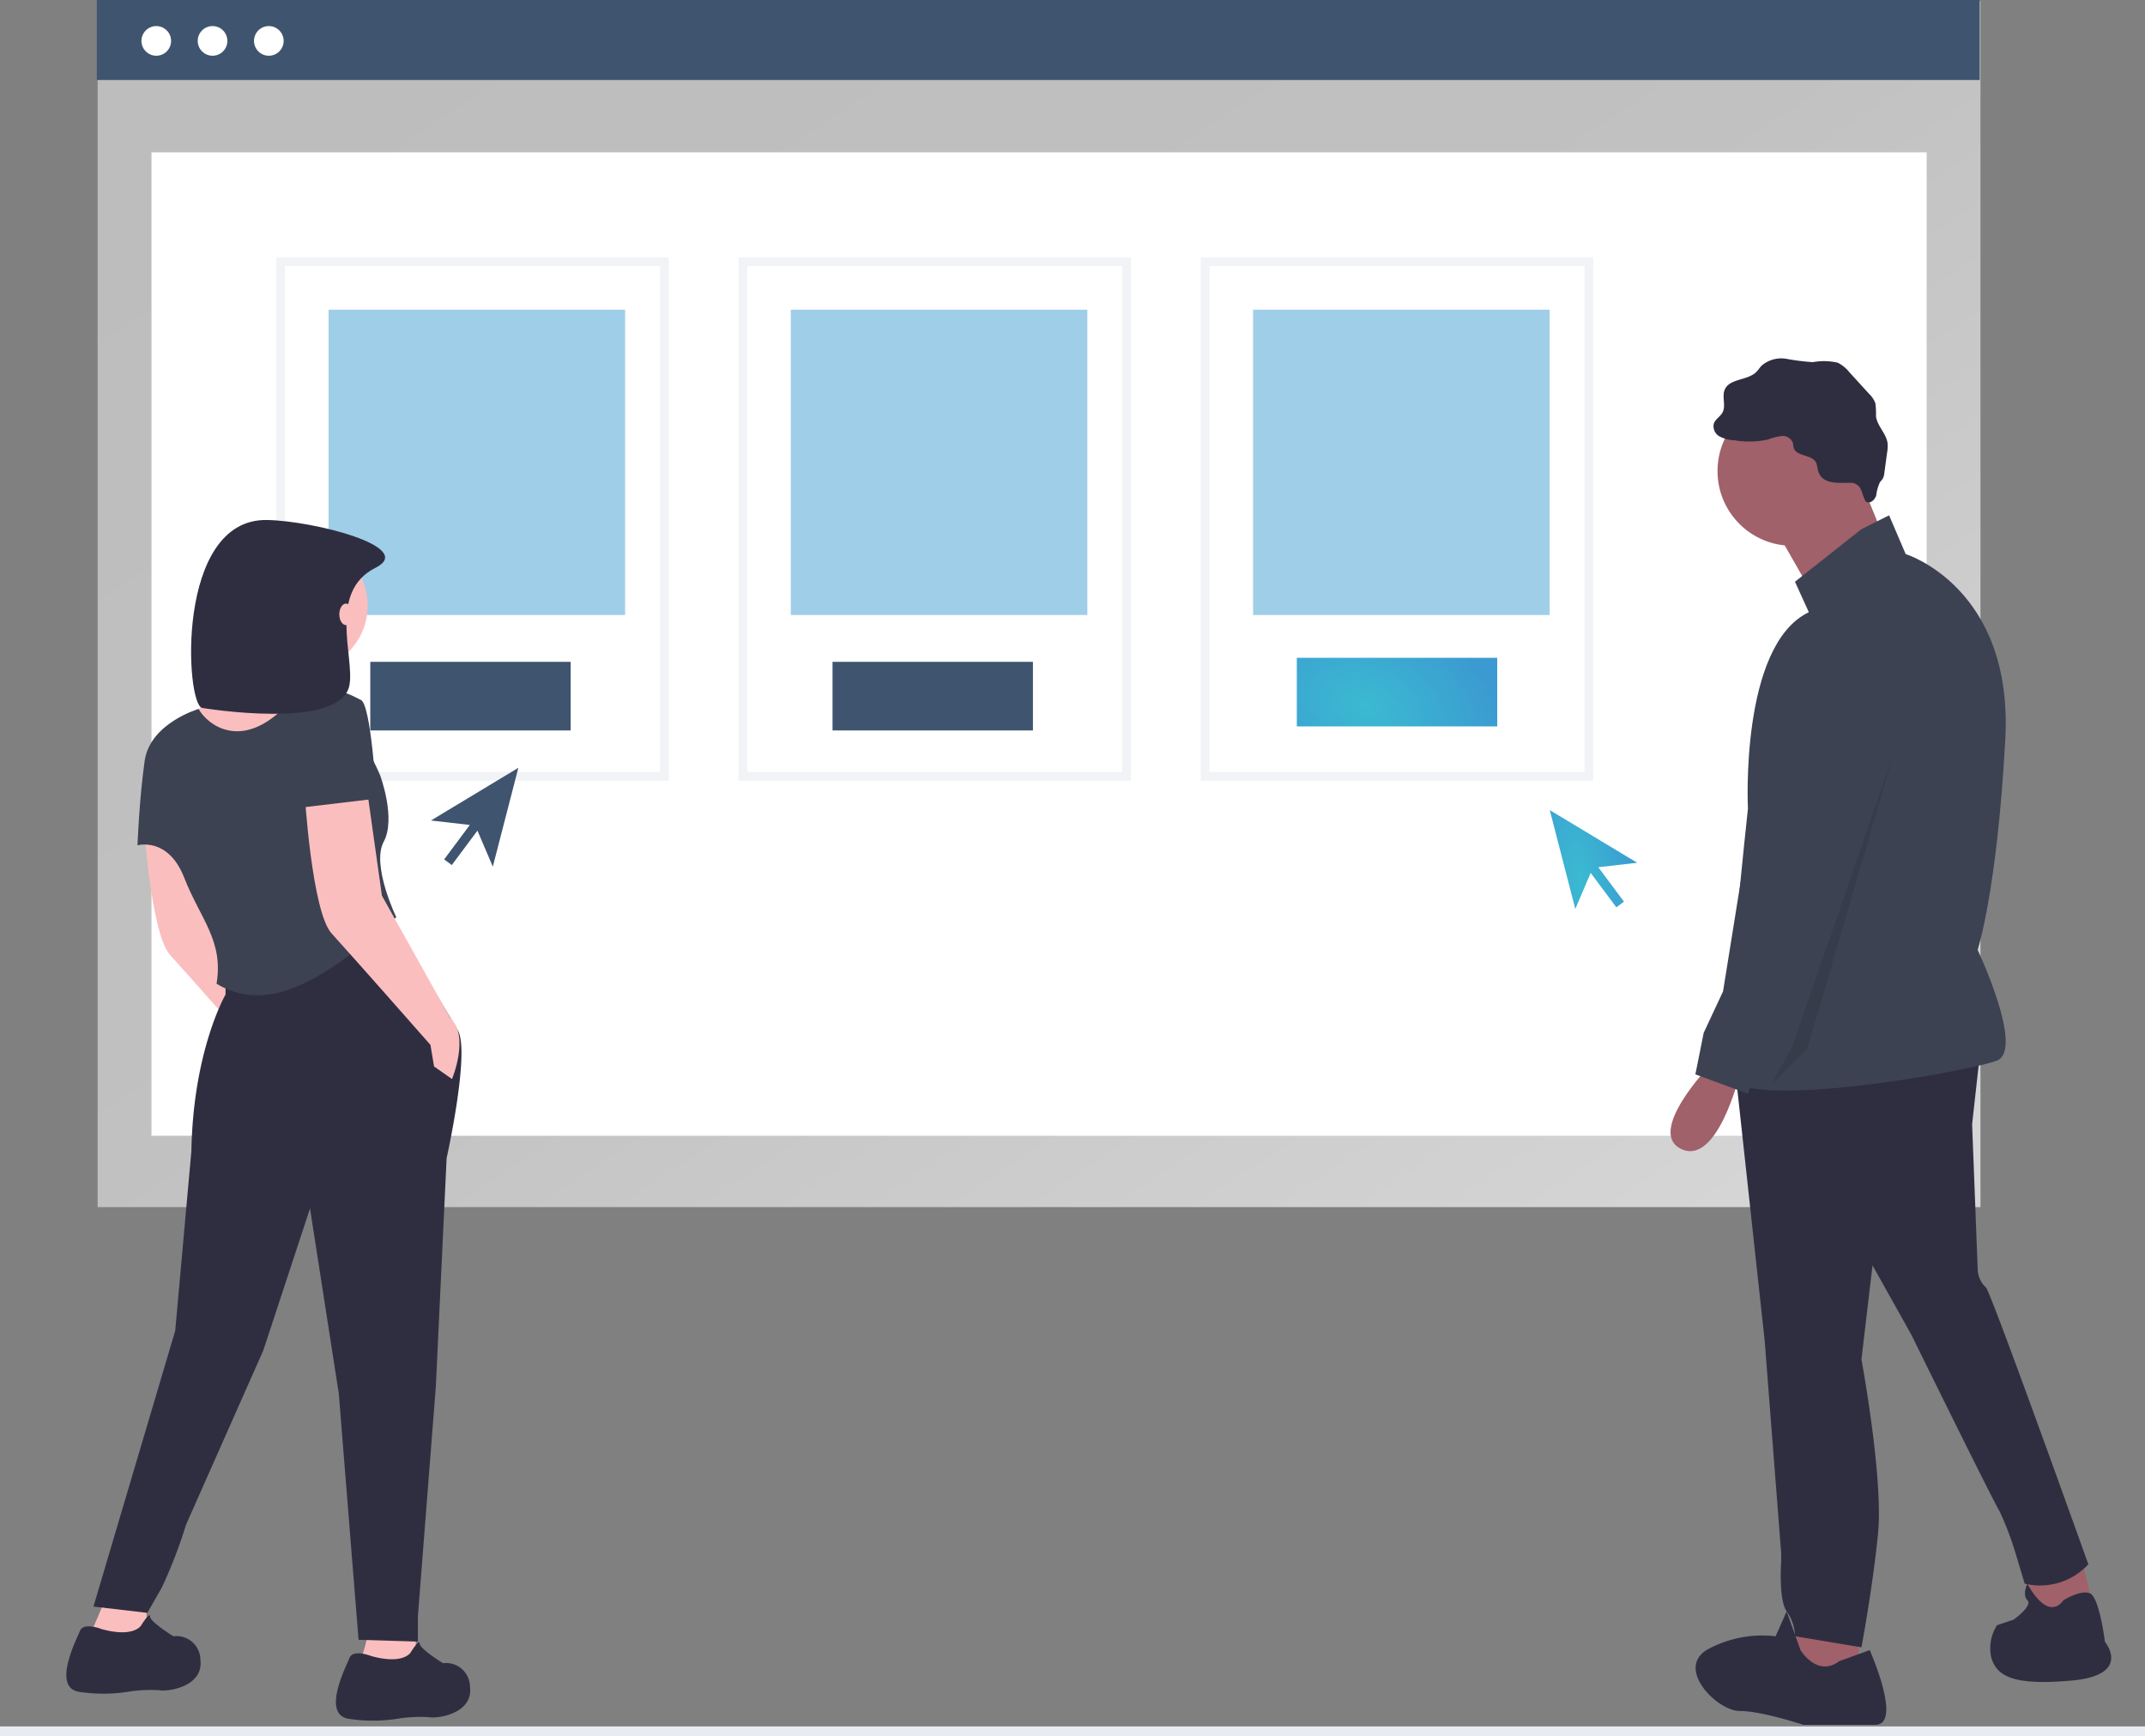
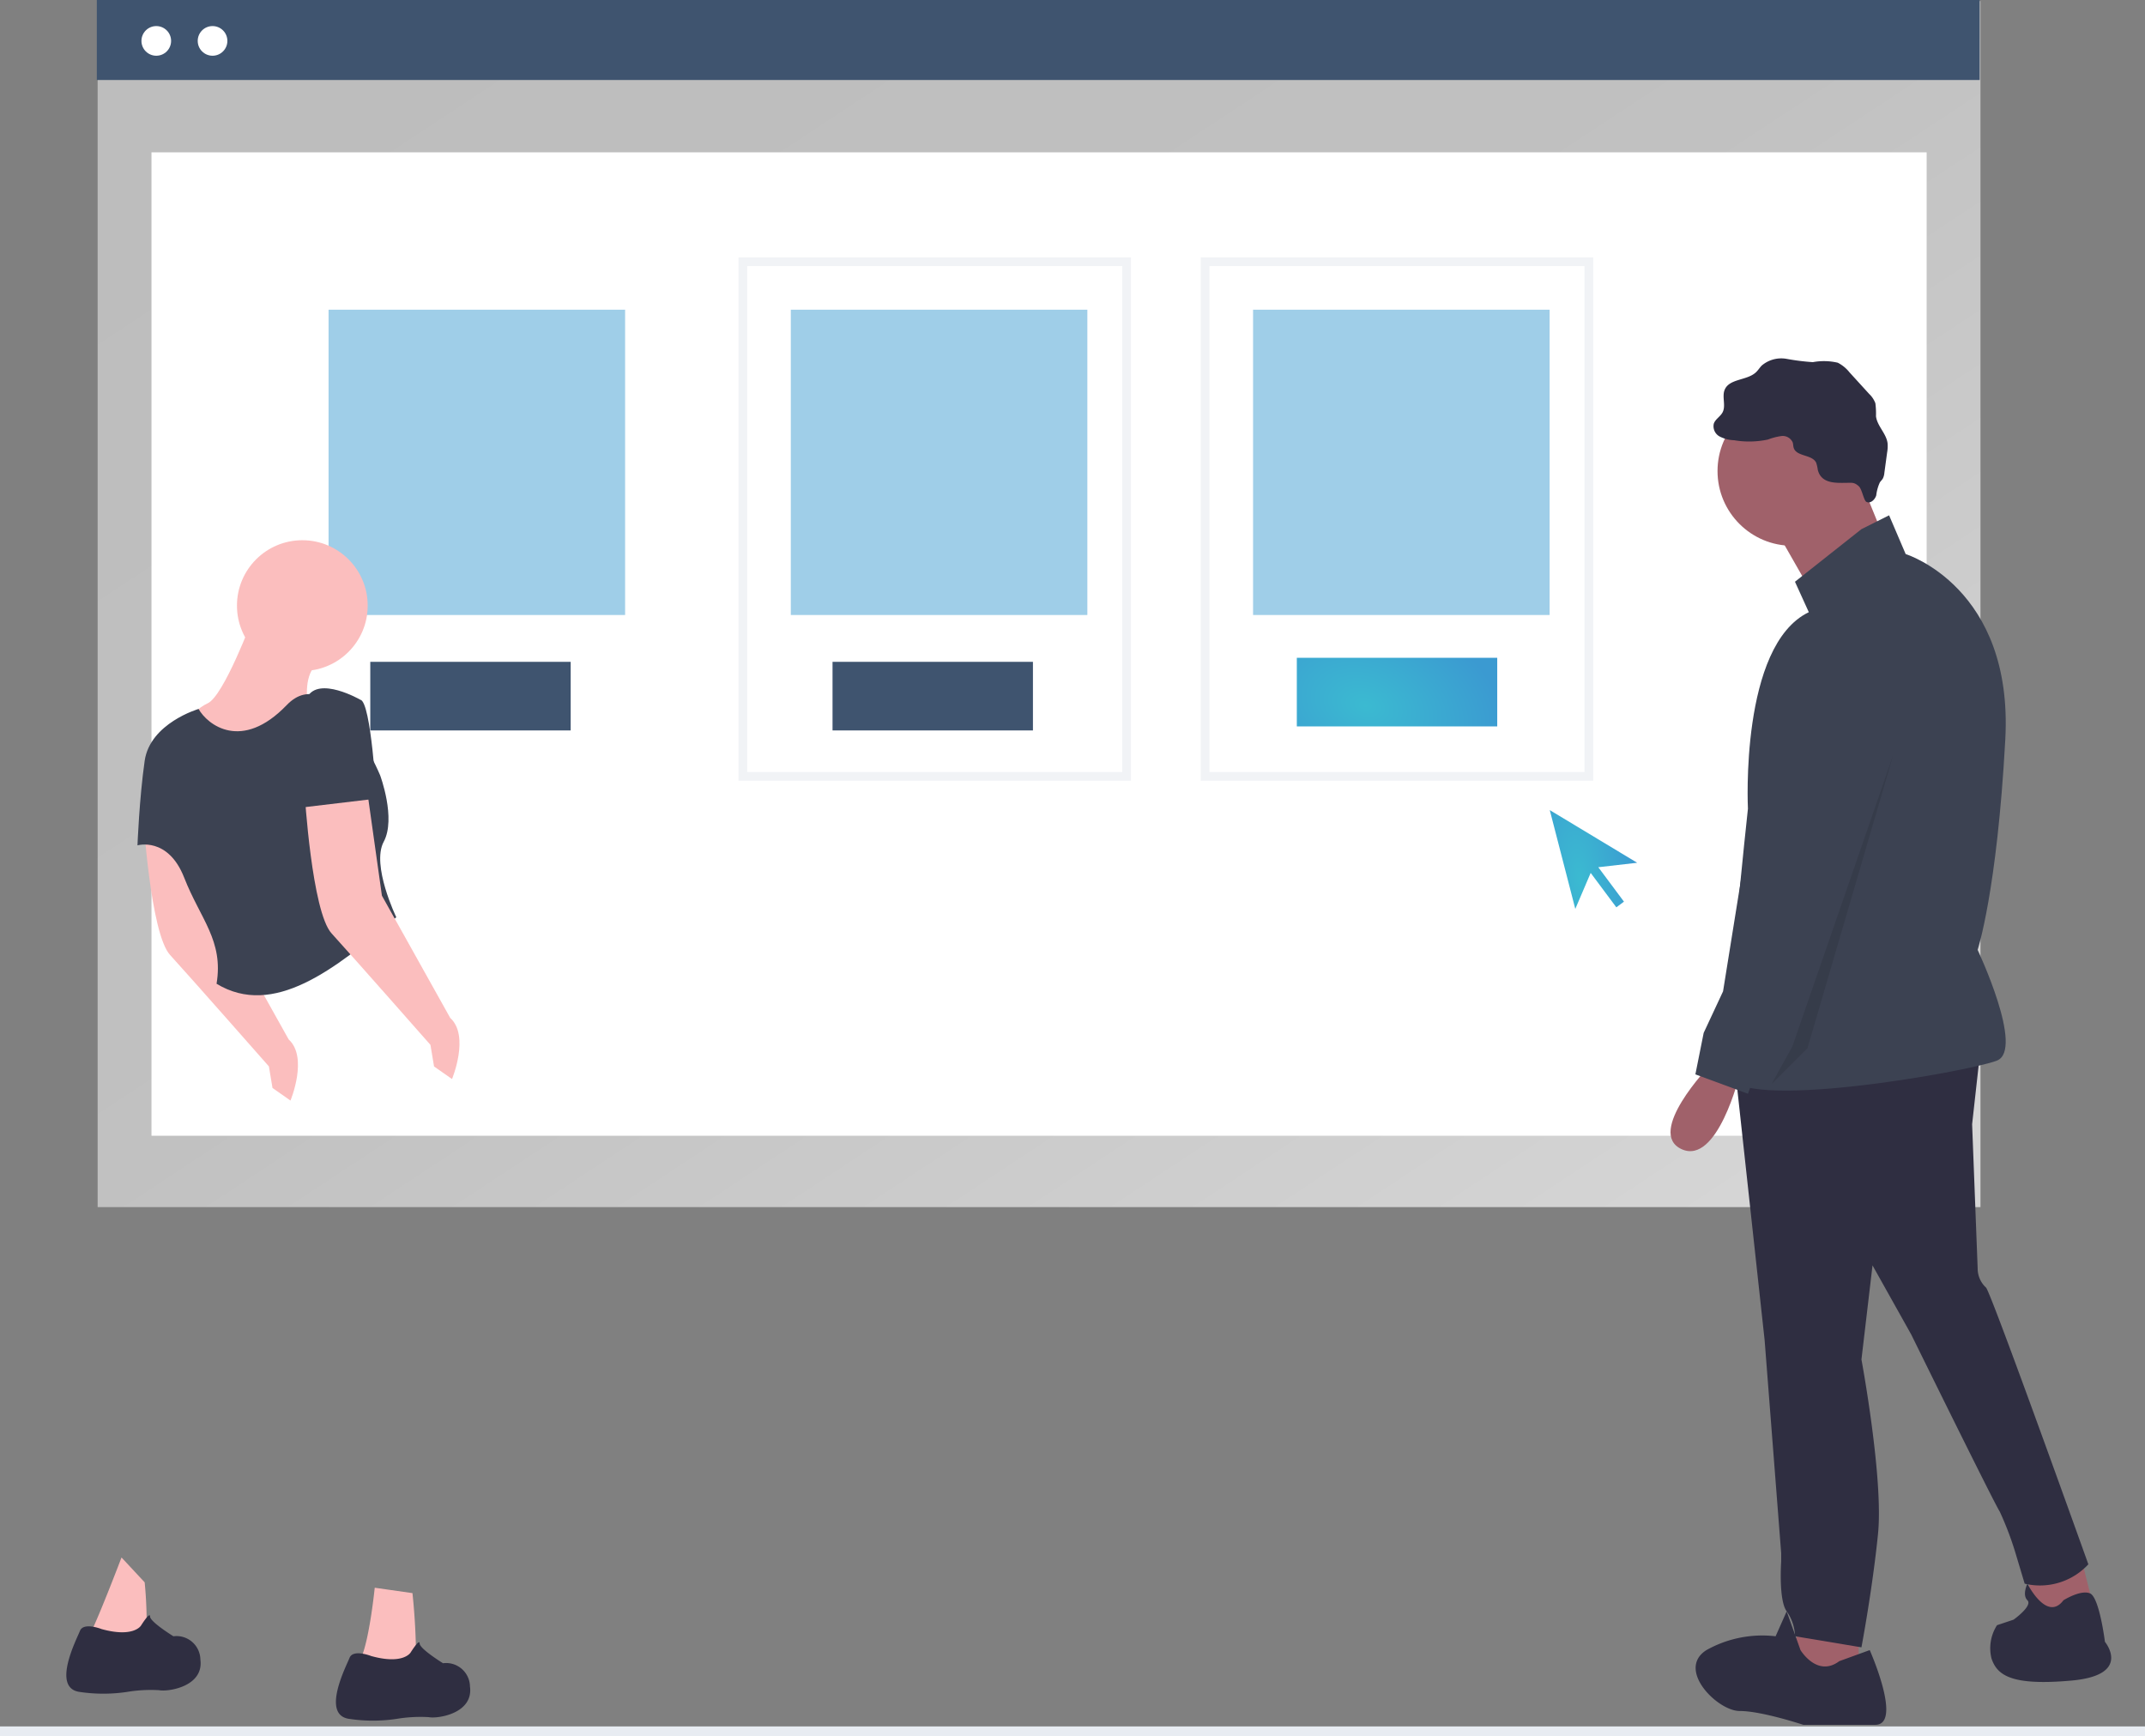
<svg xmlns="http://www.w3.org/2000/svg" width="245.937" height="199.054" viewBox="0 0 245.937 199.054">
  <rect x="0" y="0" width="245.937" height="199.054" fill="#808080" stroke="none" />
  <defs>
    <linearGradient id="linear-gradient" x1="0.049" y1="0.058" x2="0.95" y2="0.932" gradientUnits="objectBoundingBox">
      <stop offset="0" stop-color="#fff" stop-opacity="0.478" />
      <stop offset="0.485" stop-color="#fff" stop-opacity="0.51" />
      <stop offset="1" stop-color="#fff" stop-opacity="0.671" />
    </linearGradient>
    <radialGradient id="radial-gradient" cx="0.341" cy="0.695" r="0.675" gradientTransform="matrix(-0.991, 0.131, -0.292, -2.219, 0.883, 2.194)" gradientUnits="objectBoundingBox">
      <stop offset="0" stop-color="#3bbad1" />
      <stop offset="1" stop-color="#3b9ad1" />
    </radialGradient>
  </defs>
  <g id="How_Do_I_Make_My_Employees_Care_" data-name="How Do I Make My Employees Care?" transform="translate(7.672)">
    <rect id="Rectangle_3178" data-name="Rectangle 3178" width="215.879" height="138.259" transform="translate(3.523 0.122)" fill="url(#linear-gradient)" />
    <rect id="Rectangle_3179" data-name="Rectangle 3179" width="203.533" height="112.738" transform="translate(9.696 17.463)" fill="#fff" />
    <rect id="Rectangle_3180" data-name="Rectangle 3180" width="215.879" height="9.171" transform="translate(3.43)" fill="#3f546f" />
    <g id="Rectangle_3266" data-name="Rectangle 3266" transform="translate(24 29.503)" fill="#fff" stroke="#f1f3f6" stroke-width="1">
      <rect width="45" height="60" stroke="none" />
-       <rect x="0.5" y="0.5" width="44" height="59" fill="none" />
    </g>
    <g id="Rectangle_3267" data-name="Rectangle 3267" transform="translate(77 29.503)" fill="#fff" stroke="#f1f3f6" stroke-width="1">
      <rect width="45" height="60" stroke="none" />
      <rect x="0.5" y="0.5" width="44" height="59" fill="none" />
    </g>
    <rect id="Rectangle_3269" data-name="Rectangle 3269" width="34" height="35" transform="translate(83 35.503)" fill="#9fcee8" />
    <rect id="Rectangle_3271" data-name="Rectangle 3271" width="34" height="35" transform="translate(30 35.503)" fill="#9fcee8" />
    <g id="Rectangle_3268" data-name="Rectangle 3268" transform="translate(130 29.503)" fill="#fff" stroke="#f1f3f6" stroke-width="1">
      <rect width="45" height="60" stroke="none" />
      <rect x="0.5" y="0.5" width="44" height="59" fill="none" />
    </g>
    <rect id="Rectangle_3270" data-name="Rectangle 3270" width="34" height="35" transform="translate(136 35.503)" fill="#9fcee8" />
    <circle id="Ellipse_1380" data-name="Ellipse 1380" cx="1.7" cy="1.7" r="1.7" transform="translate(8.546 2.989)" fill="#fff" />
    <circle id="Ellipse_1381" data-name="Ellipse 1381" cx="1.7" cy="1.7" r="1.7" transform="translate(14.998 2.989)" fill="#fff" />
-     <circle id="Ellipse_1382" data-name="Ellipse 1382" cx="1.7" cy="1.7" r="1.7" transform="translate(21.45 2.989)" fill="#fff" />
    <path id="Path_10756" data-name="Path 10756" d="M734.44,576.821l1.586,6.346-6.98,1.9-.635-6.663Z" transform="translate(-503.623 -398.762)" fill="#a0616a" />
    <path id="Path_10757" data-name="Path 10757" d="M647.238,599.676V605.7l-6.981,1.269-1.269-3.173,2.538-5.394Z" transform="translate(-441.803 -413.685)" fill="#a0616a" />
    <path id="Path_10758" data-name="Path 10758" d="M867.937,519.477l-.952,8.567.635,16.5a2.978,2.978,0,0,0,.952,2.221c.511.347,11.74,31.729,11.74,31.729a7.556,7.556,0,0,1-7.3,2.221l-.952-3.173a36.848,36.848,0,0,0-1.9-5.077c-.635-.952-10.153-20.307-10.153-20.307l-4.442-7.932-1.269,10.788s2.538,13.644,1.9,19.989-1.9,13.009-1.9,13.009l-7.615-1.269a5.3,5.3,0,0,0-.952-2.856c-.952-1.269-.635-5.711-.635-5.711v-.952l-1.9-24.431-3.49-32.046Z" transform="translate(-648.542 -399.165)" fill="#2f2e41" />
    <circle id="Ellipse_1383" data-name="Ellipse 1383" cx="8.567" cy="8.567" r="8.567" transform="translate(189.253 45.432)" fill="#a0616a" />
    <path id="Path_10759" data-name="Path 10759" d="M643.171,175.443l3.49,8.567-8.25,6.029-5.077-8.884Z" transform="translate(-437.895 -121.286)" fill="#a0616a" />
    <path id="Path_10760" data-name="Path 10760" d="M852.666,322.687l3.173-1.586,1.9,4.442s12.374,3.807,11.422,21.258-3.173,24.114-3.173,24.114,5.394,11.422,2.221,12.692-30.142,6.029-30.777,1.586,2.221-30.46,2.221-30.46-.952-18.72,6.98-22.528l-1.587-3.49Z" transform="translate(-646.914 -262.025)" fill="#3c4252" />
    <path id="Path_10761" data-name="Path 10761" d="M820.512,525.644s-7.3,7.615-3.173,9.519S824,526.6,824,526.6Z" transform="translate(-632.211 -403.428)" fill="#a0616a" />
    <path id="Path_10762" data-name="Path 10762" d="M841.884,733.844l3.49-1.269s3.807,8.567.635,8.567h-8.25s-4.759-1.586-7.3-1.586-7.3-4.759-3.808-6.98a13.1,13.1,0,0,1,7.932-1.586l1.269-2.856,1.586,4.442S839.346,735.747,841.884,733.844Z" transform="translate(-638.671 -543.411)" fill="#2f2e41" />
    <path id="Path_10763" data-name="Path 10763" d="M943.14,719.758s1.987-1.254,3.056-.785,1.7,5.545,1.7,5.545,3.173,3.808-3.807,4.442-8.567-.635-9.2-2.538a4.883,4.883,0,0,1,.635-3.807l1.9-.635s2.221-1.586,1.586-2.221,0-1.9,0-1.9S941.236,722.3,943.14,719.758Z" transform="translate(-714.226 -536.305)" fill="#2f2e41" />
    <path id="Path_10764" data-name="Path 10764" d="M843.961,275.635a4.193,4.193,0,0,0-.186-.815c-.46-.966-2.257-.684-2.577-1.705-.063-.2-.049-.417-.111-.617a1.253,1.253,0,0,0-1.291-.739,6.967,6.967,0,0,0-1.547.4,10.259,10.259,0,0,1-3.888.081,3.912,3.912,0,0,1-1.66-.432,1.338,1.338,0,0,1-.666-1.459c.172-.526.747-.815,1.006-1.3.411-.776-.091-1.779.242-2.591.535-1.3,2.558-1.042,3.586-2.005.25-.234.429-.533.668-.777a3.458,3.458,0,0,1,2.839-.766,26.184,26.184,0,0,0,3.016.379,7,7,0,0,1,2.857.064,4.075,4.075,0,0,1,1.342,1.1l2.273,2.493a2.8,2.8,0,0,1,.7,1.058,9.327,9.327,0,0,1,.069,1.484c.133,1.126,1.187,1.976,1.329,3.1a4.028,4.028,0,0,1-.05,1.044l-.318,2.348a1.749,1.749,0,0,1-.18.658c-.093.158-.233.283-.337.434a4.926,4.926,0,0,0-.414,1.485c-.146.5-.671.988-1.13.749-.3-.156-.5-1.447-.861-1.782-.507-.467-.771-.409-1.4-.4C846.027,277.135,844.362,277.243,843.961,275.635Z" transform="translate(-643.212 -221.773)" fill="#2f2e41" />
    <path id="Path_10765" data-name="Path 10765" d="M840.855,364.243s9.519,3.807,6.663,12.374-10.471,34.9-10.471,34.9l-4.442,2.221-1.269,3.49-6.029-2.221.952-4.759,2.221-4.759,5.711-35.536S834.192,363.926,840.855,364.243Z" transform="translate(-638.594 -291.842)" fill="#3c4252" />
    <path id="Path_10766" data-name="Path 10766" d="M647.3,280.284l-9.836,33.633-4.125,4.125,2.38-4.284Z" transform="translate(-437.895 -193.763)" opacity="0.1" />
    <path id="Path_10767" data-name="Path 10767" d="M255.747,427.631l1.855,13.188,7.831,14.012c2.267,2.061.206,7.006.206,7.006l-2.061-1.442-.412-2.473s-9.067-10.3-11.333-12.776-3.091-16.073-3.091-16.073Z" transform="translate(-240.006 -335.671)" fill="#fbbebe" />
    <path id="Path_10768" data-name="Path 10768" d="M235.483,711.749a46.855,46.855,0,0,1,.206,5.976c-.206,1.236-6.388-.206-6.388-.206,1.03-2.061,3.528-8.62,3.528-8.62Z" transform="translate(-226.568 -530.353)" fill="#fbbebe" />
    <path id="Path_10769" data-name="Path 10769" d="M335.411,719.98a74.713,74.713,0,0,1,.412,7.831c-.206,1.236-6.388-.206-6.388-.206,1.03-2.061,1.649-8.243,1.649-8.243Z" transform="translate(-295.791 -537.347)" fill="#fbbebe" />
    <circle id="Ellipse_1384" data-name="Ellipse 1384" cx="7.495" cy="7.495" r="7.495" transform="translate(19.497 61.93)" fill="#fbbebe" />
    <path id="Path_10770" data-name="Path 10770" d="M273.248,365.115c-1.236,1.649-.618,4.533-.618,4.533s-12.57,14.631-14.837,14.631-1.855-10.3-1.855-10.3,3.3-3.915,5.152-4.74,5.152-9.685,5.152-9.685S274.484,363.467,273.248,365.115Z" transform="translate(-244.962 -288.607)" fill="#fbbebe" />
-     <path id="Path_10771" data-name="Path 10771" d="M264,468.362l8.066,13.55c1.472,2.422-1.266,14.682-1.266,14.682l-1.236,26.17-2.061,26.37v2.885l-6.8-.206-2.267-28.224-3.3-21.225-5.358,16.279-8.861,19.988a54.778,54.778,0,0,1-2.782,7.209l-1.649,2.885-6.18-.722,9.375-31.627,1.855-20.607c.206-11.54,3.915-17.928,3.915-17.928v-2.473Z" transform="translate(-227.263 -363.829)" fill="#2f2e41" />
    <path id="Path_10772" data-name="Path 10772" d="M228.806,730.762s1.03-1.649,1.03-1.03S232.515,732,232.515,732a2.736,2.736,0,0,1,3.091,2.679c.412,3.091-3.709,3.709-4.74,3.5a16.814,16.814,0,0,0-3.709.206,18.386,18.386,0,0,1-5.358,0c-3.3-.412-.412-5.976,0-7.006s2.473-.206,2.473-.206C227.982,732.2,228.806,730.762,228.806,730.762Z" transform="translate(-220.303 -544.42)" fill="#2f2e41" />
    <path id="Path_10773" data-name="Path 10773" d="M328.939,740.776s1.03-1.648,1.03-1.03,2.679,2.267,2.679,2.267a2.736,2.736,0,0,1,3.091,2.679c.412,3.091-3.709,3.709-4.739,3.5a16.8,16.8,0,0,0-3.709.206,18.388,18.388,0,0,1-5.358,0c-3.3-.412-.412-5.976,0-7.006s2.473-.206,2.473-.206C328.115,742.218,328.939,740.776,328.939,740.776Z" transform="translate(-289.526 -551.343)" fill="#2f2e41" />
    <path id="Path_10774" data-name="Path 10774" d="M263.762,388.761c5.152-5.358,10.715,8.037,10.715,8.037s1.855,4.946.412,7.624,1.442,8.655,1.442,8.655c-7.057,6.007-14.089,11.561-20.607,7.625.824-4.946-1.855-7.418-3.709-12.158s-5.358-3.709-5.358-3.709.206-5.358.824-9.685,6.182-5.952,6.182-5.952C254.673,391.009,258.61,394.119,263.762,388.761Z" transform="translate(-238.567 -307.925)" fill="#3c4252" />
    <path id="Path_10775" data-name="Path 10775" d="M315.747,419.631l1.855,13.188,7.831,14.013c2.267,2.061.206,7.006.206,7.006l-2.061-1.443-.412-2.473s-9.067-10.3-11.334-12.776-3.091-16.073-3.091-16.073Z" transform="translate(-281.485 -330.14)" fill="#fbbebe" />
    <path id="Path_10776" data-name="Path 10776" d="M315.733,397.983l-8.655,1.03s-.618-10.1.689-12.619,6.111.255,6.111.255C315.115,386.856,315.733,397.983,315.733,397.983Z" transform="translate(-280.235 -306.432)" fill="#3c4252" />
-     <path id="Path_10777" data-name="Path 10777" d="M287.715,328.3c-5.543,2.77-2.345,10.334-3,13.508-1.071,5.2-16.872,2.557-16.872,2.557-1.922-.346-3.094-21.734,7.434-21.545C280.585,322.91,292.463,325.922,287.715,328.3Z" transform="translate(-252.332 -263.209)" fill="#2f2e41" />
    <ellipse id="Ellipse_1385" data-name="Ellipse 1385" cx="0.772" cy="1.235" rx="0.772" ry="1.235" transform="translate(31.232 69.193)" fill="#fbbebe" />
    <path id="Path_10794" data-name="Path 10794" d="M486.494,329.562l-10.022-6.038,2.927,11.328,1.764-4.127,2.942,3.946.873-.651-2.942-3.946Z" transform="translate(-306.454 -230.656)" fill="url(#radial-gradient)" />
    <rect id="Rectangle_3181" data-name="Rectangle 3181" width="22.978" height="7.865" transform="translate(141.017 75.409)" fill="url(#radial-gradient)" />
-     <path id="Path_10795" data-name="Path 10795" d="M316.831,174.562l10.022-6.038-2.927,11.328-1.764-4.127-2.942,3.946-.873-.651,2.942-3.946Z" transform="translate(-275.093 -80.502)" fill="#3f546f" />
    <rect id="Rectangle_3182" data-name="Rectangle 3182" width="22.978" height="7.865" transform="translate(87.783 75.871)" fill="#3f546f" />
    <rect id="Rectangle_3272" data-name="Rectangle 3272" width="22.978" height="7.865" transform="translate(34.783 75.871)" fill="#3f546f" />
    <rect id="Rectangle_3261" data-name="Rectangle 3261" width="245.937" height="1.14" transform="translate(-7.672 197.914)" fill="#e8ecf2" />
  </g>
</svg>